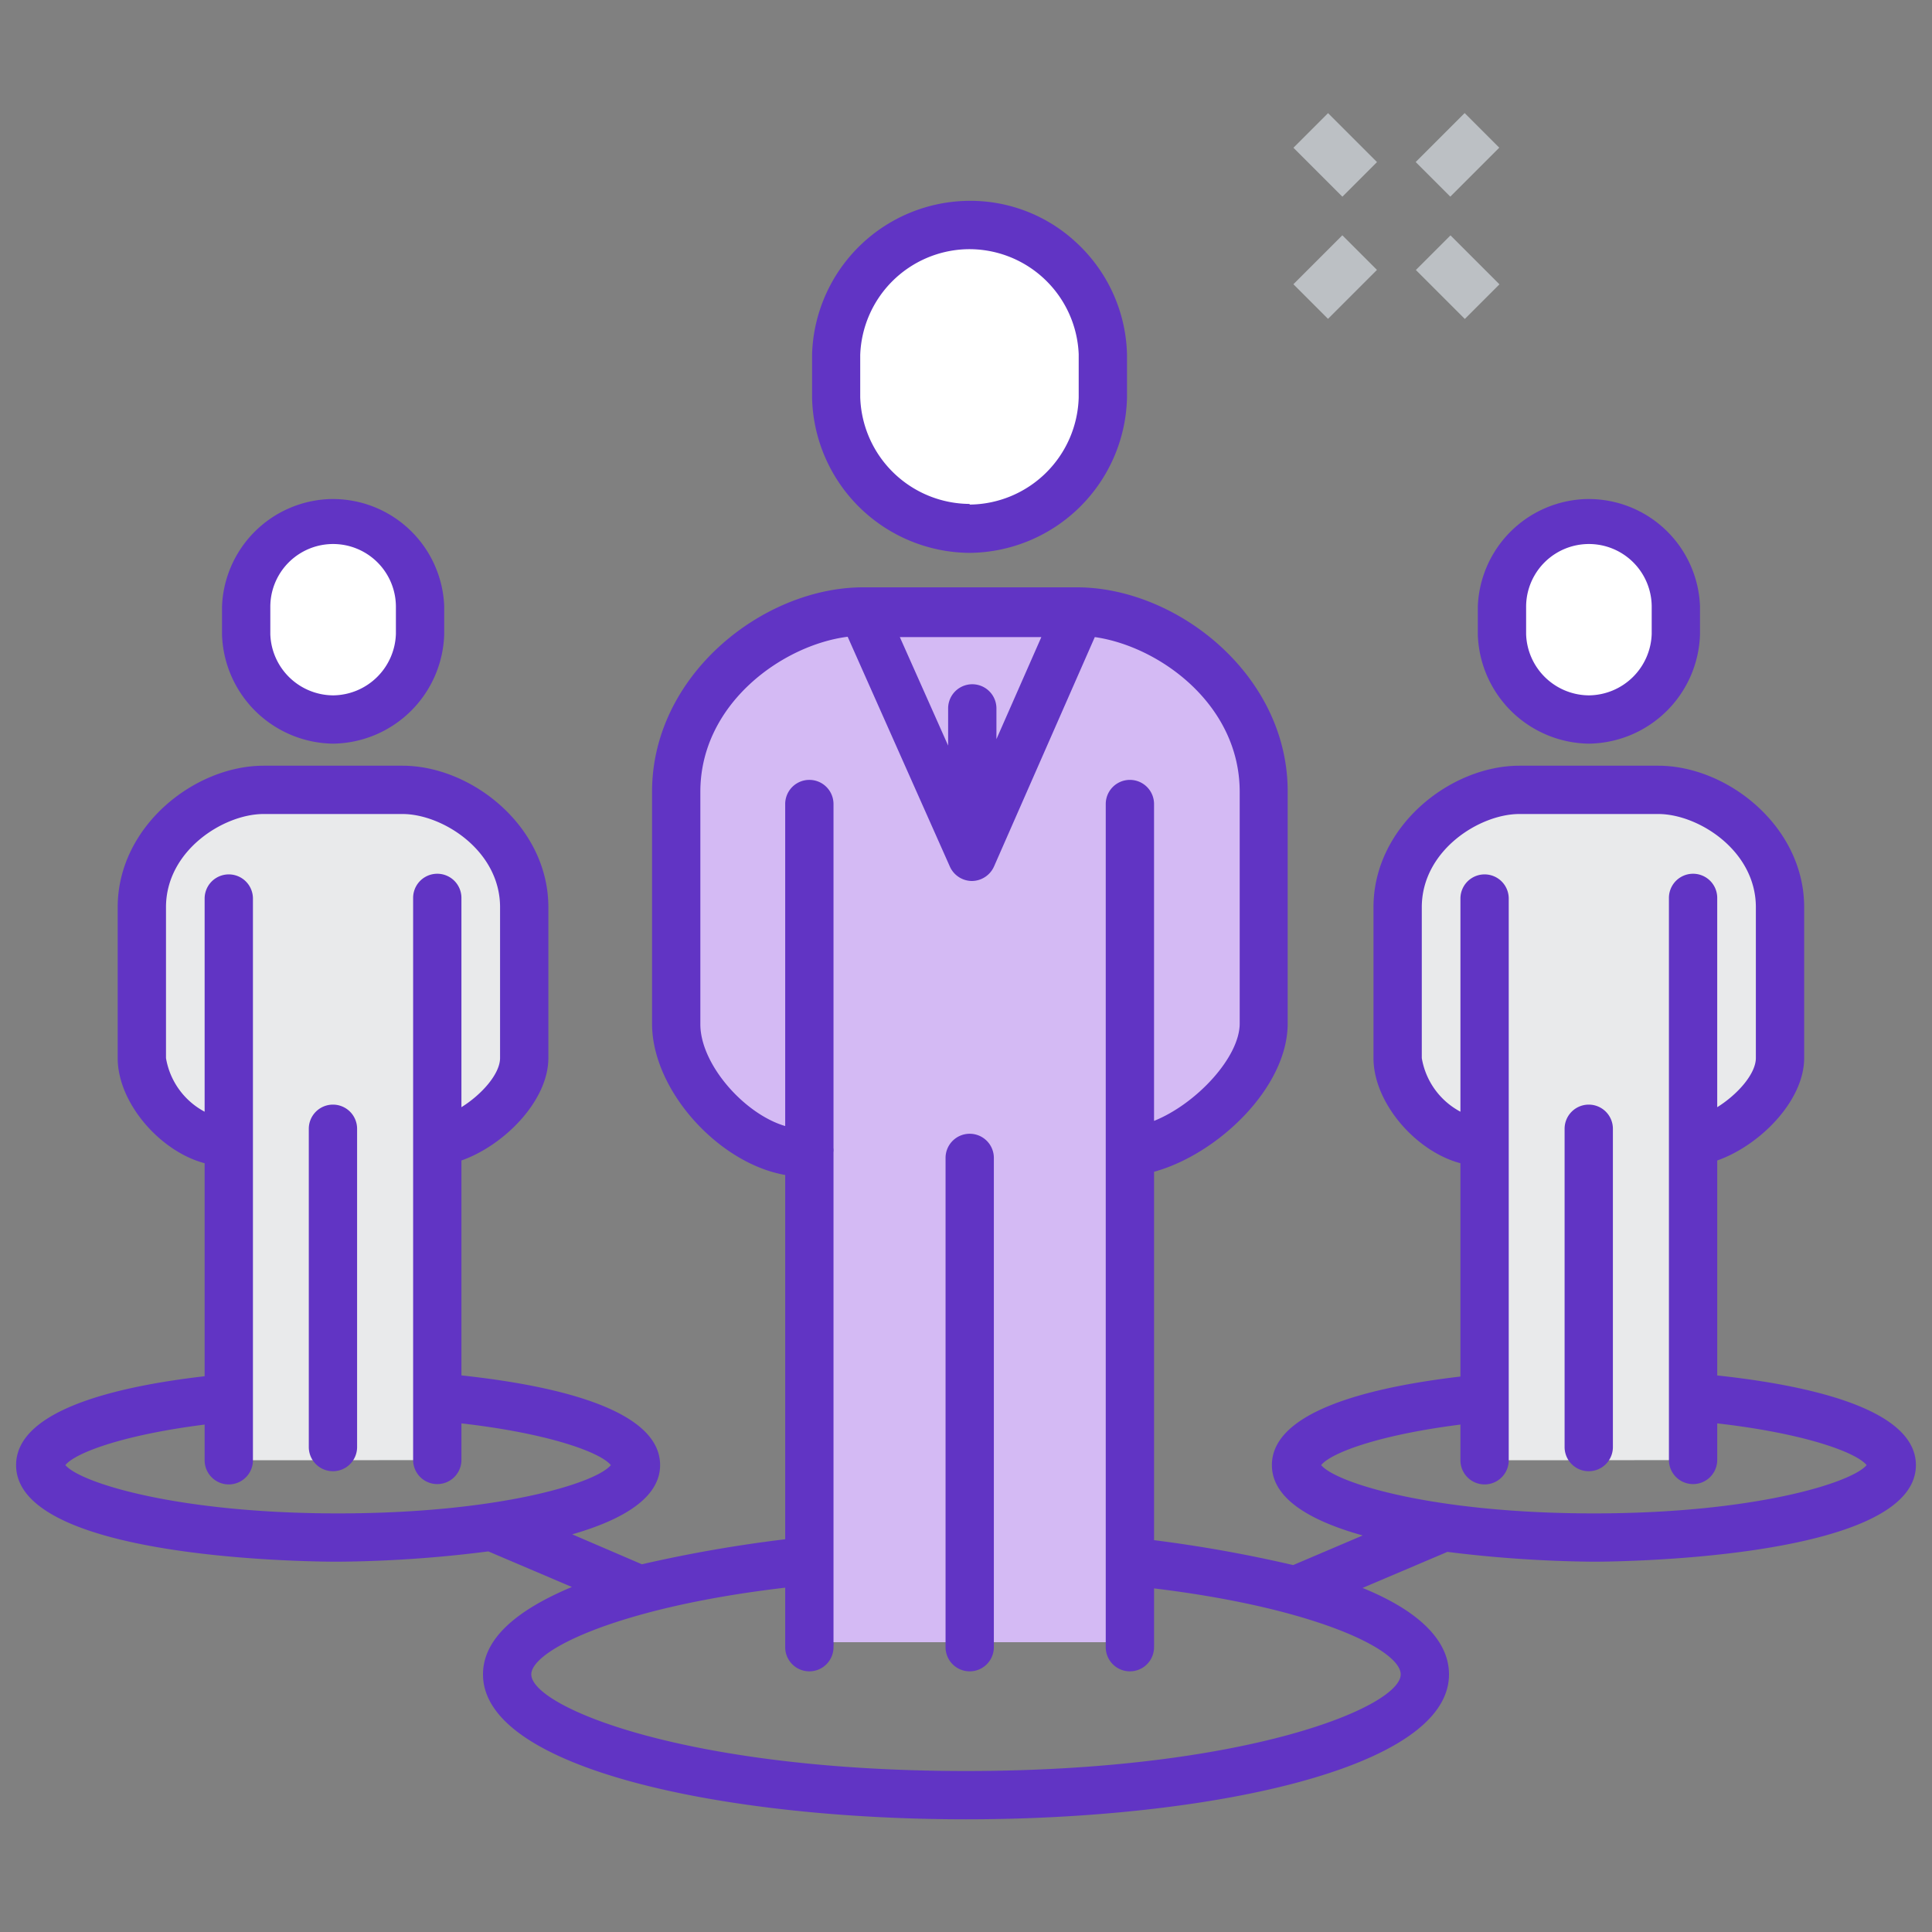
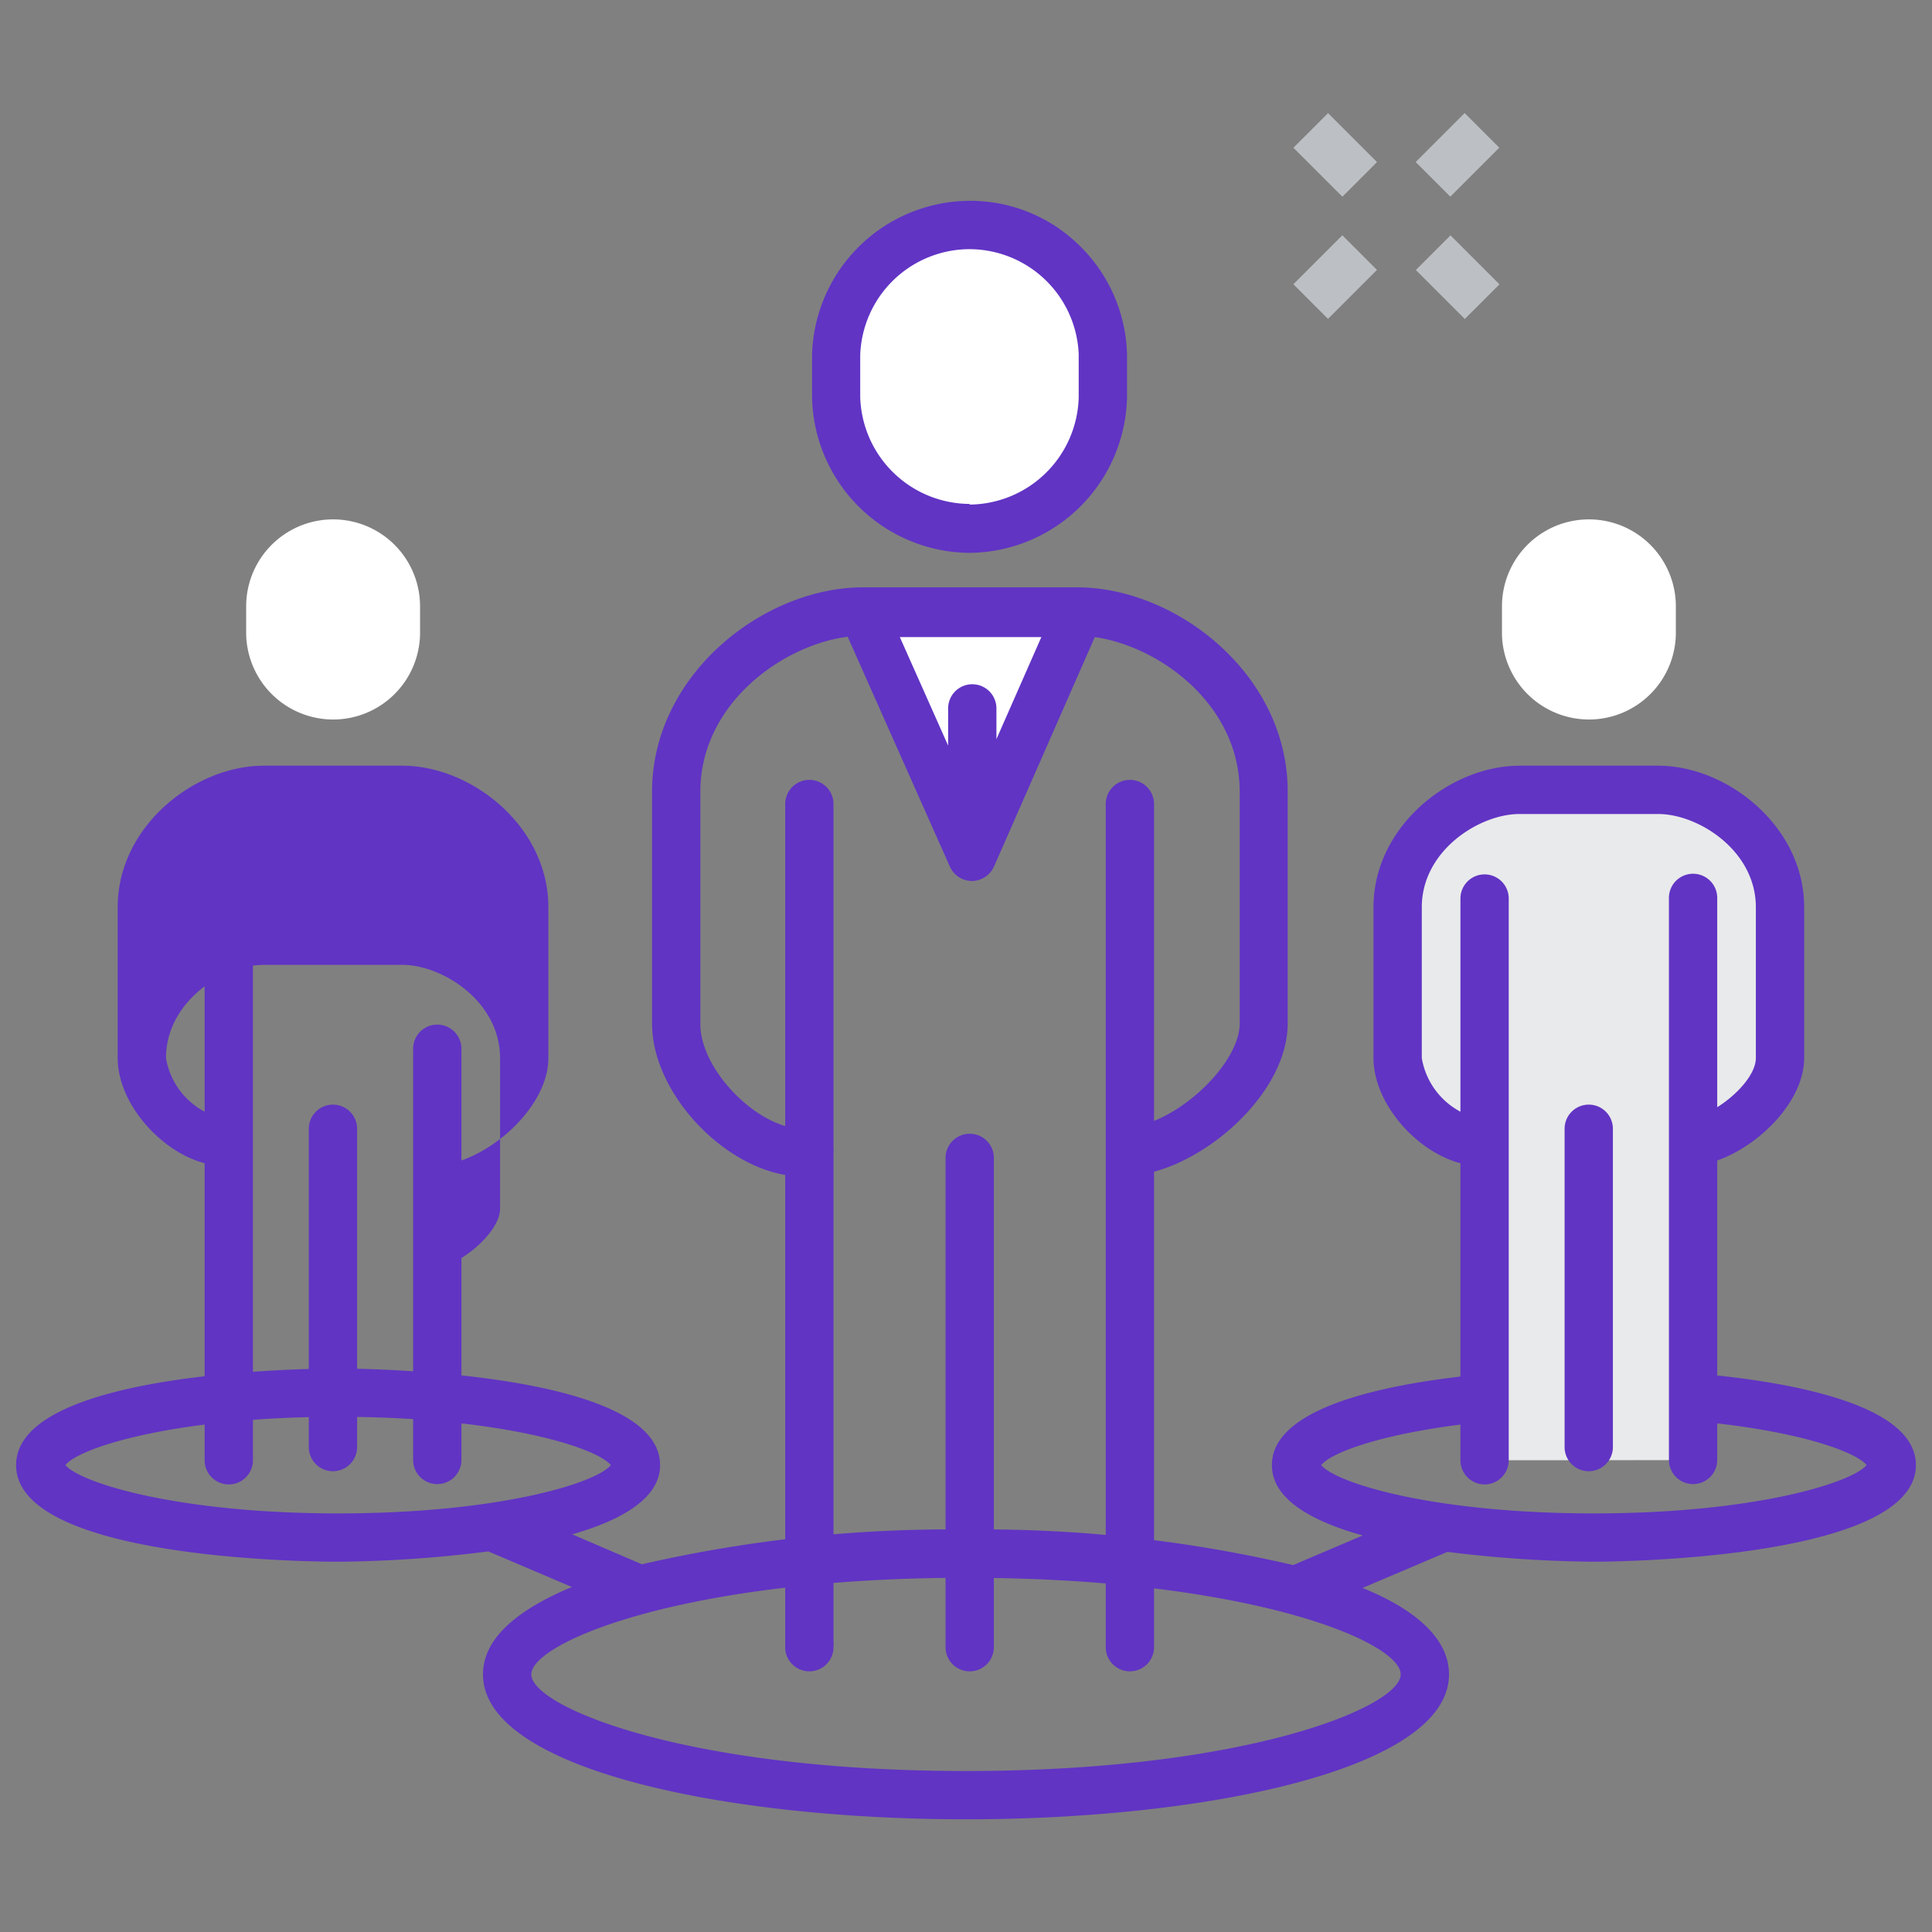
<svg xmlns="http://www.w3.org/2000/svg" id="b8e98db9-4129-40b1-bf02-15f5314a9489" data-name="Calque 1" width="120" height="120" viewBox="0 0 120 120">
  <rect x="0" y="0" width="120" height="120" fill="#808080" stroke="none" />
  <title>ENJEUX-SOLUTIONS_CentralTest_Pictogrammes</title>
  <path id="f0099a5b-b1ae-46eb-b095-767e2f1ef257" data-name="Tracé 5860" d="M98.69,44.69a5.4,5.4,0,0,0,5.4-5.29V37.66a5.4,5.4,0,0,0-10.8,0V39.4A5.41,5.41,0,0,0,98.69,44.69Z" style="fill:#fff" />
-   <path d="M98.69,46.19h0a7,7,0,0,1-6.9-6.76V37.66A6.94,6.94,0,0,1,98.44,31a6.92,6.92,0,0,1,7.15,6.65V39.4A7,7,0,0,1,98.69,46.19Zm0-3h0a3.94,3.94,0,0,0,3.9-3.82V37.66a3.9,3.9,0,0,0-7.8.06V39.4a3.93,3.93,0,0,0,3.9,3.79Z" style="fill:#6134c4" />
  <path id="a3a796a5-0b55-4e9e-8790-6ccc53d1eb61" data-name="Tracé 5631" d="M60.23,32.84a8.3,8.3,0,0,0,8.3-8.13V22a8.3,8.3,0,0,0-16.59,0v2.67A8.31,8.31,0,0,0,60.23,32.84Z" style="fill:#fff" />
  <path d="M60.23,34.34h0a9.86,9.86,0,0,1-9.79-9.6V22a9.83,9.83,0,0,1,9.47-9.52,9.65,9.65,0,0,1,7,2.64A9.77,9.77,0,0,1,70,22v2.72A9.87,9.87,0,0,1,60.23,34.34Zm0-3h0A6.84,6.84,0,0,0,67,24.68V22a6.8,6.8,0,0,0-7-6.52,6.81,6.81,0,0,0-6.57,6.57v2.62a6.84,6.84,0,0,0,6.79,6.63Z" style="fill:#6134c4" />
  <path id="aef75e53-20a8-464d-a7c0-652ec2bfd06b" data-name="Tracé 5862" d="M53.62,38,60.4,53.22,67,38Z" style="fill:#fff" />
  <rect id="a0c38d71-03d1-40b4-889c-16edd95a48f9" data-name="Rectangle 912-6" x="80.78" y="15.69" width="4.3" height="3.04" transform="translate(12.12 63.68) rotate(-45)" style="fill:#bcc0c4" />
  <rect id="e89b57b5-cc09-426d-9d4c-be45aa2e922b" data-name="Rectangle 913-6" x="88.38" y="8.1" width="4.3" height="3.04" transform="translate(19.71 66.83) rotate(-45)" style="fill:#bcc0c4" />
  <rect id="a0580f7e-c0c1-40e8-80ba-14f8972e890c" data-name="Rectangle 914-6" x="89.02" y="15.07" width="3.04" height="4.3" transform="translate(14.34 69.06) rotate(-45)" style="fill:#bcc0c4" />
  <rect id="bff94ee6-a3ec-4a34-8677-95a99960797f" data-name="Rectangle 915-6" x="81.41" y="7.47" width="3.04" height="4.3" transform="translate(17.49 61.46) rotate(-45)" style="fill:#bcc0c4" />
  <path d="M99,85c-.82,0-20,.06-20,6,0,2.11,2.45,3.48,5.64,4.37l-4.32,1.84A85,85,0,0,0,60,95a85.37,85.37,0,0,0-20.13,2.16L35.54,95.3C38.64,94.41,41,93.05,41,91c0-5.94-19.18-6-20-6S1,85,1,91s19.18,6,20,6a77.75,77.75,0,0,0,9.33-.64l5.19,2.21C32.11,100,30,101.77,30,104c0,5.9,15.09,9,30,9s30-3.1,30-9c0-2.18-2-4-5.37-5.37l5.27-2.24A78.19,78.19,0,0,0,99,97c.82,0,20-.07,20-6S99.82,85,99,85ZM4.06,91c.92-1.14,7-3,16.94-3s16,1.86,16.94,3c-.92,1.13-7,3-16.94,3S5,92.11,4.06,91ZM87,104c0,2-9.53,6-27,6s-27-4-27-6,9.53-6,27-6S87,101.94,87,104ZM99,94c-9.93,0-16-1.87-16.94-3,.92-1.14,7-3,16.94-3s16,1.86,16.94,3C115,92.11,108.93,94,99,94Z" style="fill:#6134c4" />
-   <path id="ef6f0d5a-0697-4396-97e1-db0e6c4fb728" data-name="Tracé 5632 2 3" d="M27.16,90.69V70.89c2.37-.2,5.4-3,5.4-5.18V56.35c0-4.33-4.2-7.29-7.56-7.29H16.37c-3.36,0-7.56,3-7.56,7.29v9.37c0,2.32,2.72,5.2,5.13,5.2h.27V90.7" style="fill:#e9eaeb" />
  <path id="a354aed0-a203-44df-9269-3074bd657202" data-name="Tracé 5860-2" d="M20.69,44.69a5.4,5.4,0,0,0,5.4-5.29V37.66a5.4,5.4,0,0,0-10.8,0V39.4A5.41,5.41,0,0,0,20.69,44.69Z" style="fill:#fff" />
-   <path d="M20.69,46.19h0a7,7,0,0,1-6.9-6.76V37.66A6.94,6.94,0,0,1,20.44,31a6.92,6.92,0,0,1,7.15,6.65V39.4A7,7,0,0,1,20.69,46.19Zm0-3h0a3.94,3.94,0,0,0,3.9-3.82V37.66a3.9,3.9,0,0,0-7.8.06V39.4a3.93,3.93,0,0,0,3.9,3.79Z" style="fill:#6134c4" />
-   <path d="M25,47.56H16.37c-4.28,0-9.06,3.76-9.06,8.79v9.37c0,2.78,2.63,5.8,5.4,6.53V90.7a1.5,1.5,0,0,0,3,0V55.81a1.5,1.5,0,0,0-3,0V69.05a4.64,4.64,0,0,1-2.4-3.33V56.35c0-3.53,3.59-5.79,6.06-5.79H25c2.47,0,6.06,2.26,6.06,5.79v9.36c0,1-1.15,2.28-2.4,3.06v-13a1.5,1.5,0,0,0-3,0V70.88h0v19.8a1.5,1.5,0,0,0,3,0V72.08c2.64-.93,5.4-3.7,5.4-6.37V56.35C34.06,51.32,29.28,47.56,25,47.56Z" style="fill:#6134c4" />
+   <path d="M25,47.56H16.37c-4.28,0-9.06,3.76-9.06,8.79v9.37c0,2.78,2.63,5.8,5.4,6.53V90.7a1.5,1.5,0,0,0,3,0V55.81a1.5,1.5,0,0,0-3,0V69.05a4.64,4.64,0,0,1-2.4-3.33c0-3.53,3.59-5.79,6.06-5.79H25c2.47,0,6.06,2.26,6.06,5.79v9.36c0,1-1.15,2.28-2.4,3.06v-13a1.5,1.5,0,0,0-3,0V70.88h0v19.8a1.5,1.5,0,0,0,3,0V72.08c2.64-.93,5.4-3.7,5.4-6.37V56.35C34.06,51.32,29.28,47.56,25,47.56Z" style="fill:#6134c4" />
  <path d="M20.68,68.61a1.5,1.5,0,0,0-1.5,1.5V89.88a1.5,1.5,0,0,0,3,0V70.11A1.5,1.5,0,0,0,20.68,68.61Z" style="fill:#6134c4" />
-   <path id="f852b6d4-6a67-49f3-8201-d3f72d19eb97" data-name="Tracé 5632 2 2" d="M70.2,102V71.54c3.65-.3,8.3-4.53,8.3-8V49.18C78.5,42.52,72,38,66.89,38H53.61C48.46,38,42,42.52,42,49.18v14.4c0,3.57,4.18,8,7.88,8h.42V102" style="fill:#d4baf4" />
  <path d="M66.89,36.48H53.61c-6.19,0-13.11,5.43-13.11,12.7v14.4c0,4.15,4.14,8.68,8.27,9.4v29.33a1.5,1.5,0,0,0,3,0v-.06a1.24,1.24,0,0,0,0-.27V71.58a1.27,1.27,0,0,0,0-.28V49.94a1.5,1.5,0,0,0-3,0v20c-2.55-.75-5.27-3.84-5.27-6.32V49.18c0-5.48,5.12-9.12,9.15-9.63L59,53.83a1.51,1.51,0,0,0,1.37.89h0a1.52,1.52,0,0,0,1.37-.9L68,39.57c4,.57,9,4.18,9,9.61V63.57c0,2.1-2.7,5-5.32,6.05V49.94a1.5,1.5,0,0,0-3,0v52.37a1.5,1.5,0,0,0,3,0v-.16a1.1,1.1,0,0,0,0-.18V72.78c3.94-1.08,8.3-5.22,8.3-9.21V49.18C80,41.91,73.08,36.48,66.89,36.48Zm-5,9.43V44a1.5,1.5,0,0,0-3,0v2.31l-3-6.74h8.79Z" style="fill:#6134c4" />
  <path d="M60.23,70.42a1.5,1.5,0,0,0-1.5,1.5v30.39a1.5,1.5,0,0,0,3,0V71.92A1.5,1.5,0,0,0,60.23,70.42Z" style="fill:#6134c4" />
  <path id="ae70d80e-9e70-4196-87f5-b6b6d295d277" data-name="Tracé 5632" d="M105.16,90.69V70.89c2.37-.2,5.4-3,5.4-5.18V56.35c0-4.33-4.2-7.29-7.56-7.29H94.37c-3.36,0-7.56,3-7.56,7.29v9.37c0,2.32,2.72,5.2,5.13,5.2h.27V90.7" style="fill:#e9eaeb" />
  <path d="M103,47.56H94.37c-4.28,0-9.06,3.76-9.06,8.79v9.37c0,2.78,2.63,5.8,5.4,6.53V90.7a1.5,1.5,0,0,0,3,0V55.81a1.5,1.5,0,1,0-3,0V69.05a4.64,4.64,0,0,1-2.4-3.33V56.35c0-3.53,3.59-5.79,6.06-5.79H103c2.47,0,6.06,2.26,6.06,5.79v9.36c0,1-1.15,2.28-2.4,3.06v-13a1.5,1.5,0,0,0-3,0V70.88h0v19.8a1.5,1.5,0,0,0,3,0V72.08c2.64-.93,5.4-3.7,5.4-6.37V56.35C112.06,51.32,107.28,47.56,103,47.56Z" style="fill:#6134c4" />
  <path d="M98.68,68.61a1.5,1.5,0,0,0-1.5,1.5V89.88a1.5,1.5,0,0,0,3,0V70.11A1.5,1.5,0,0,0,98.68,68.61Z" style="fill:#6134c4" />
</svg>